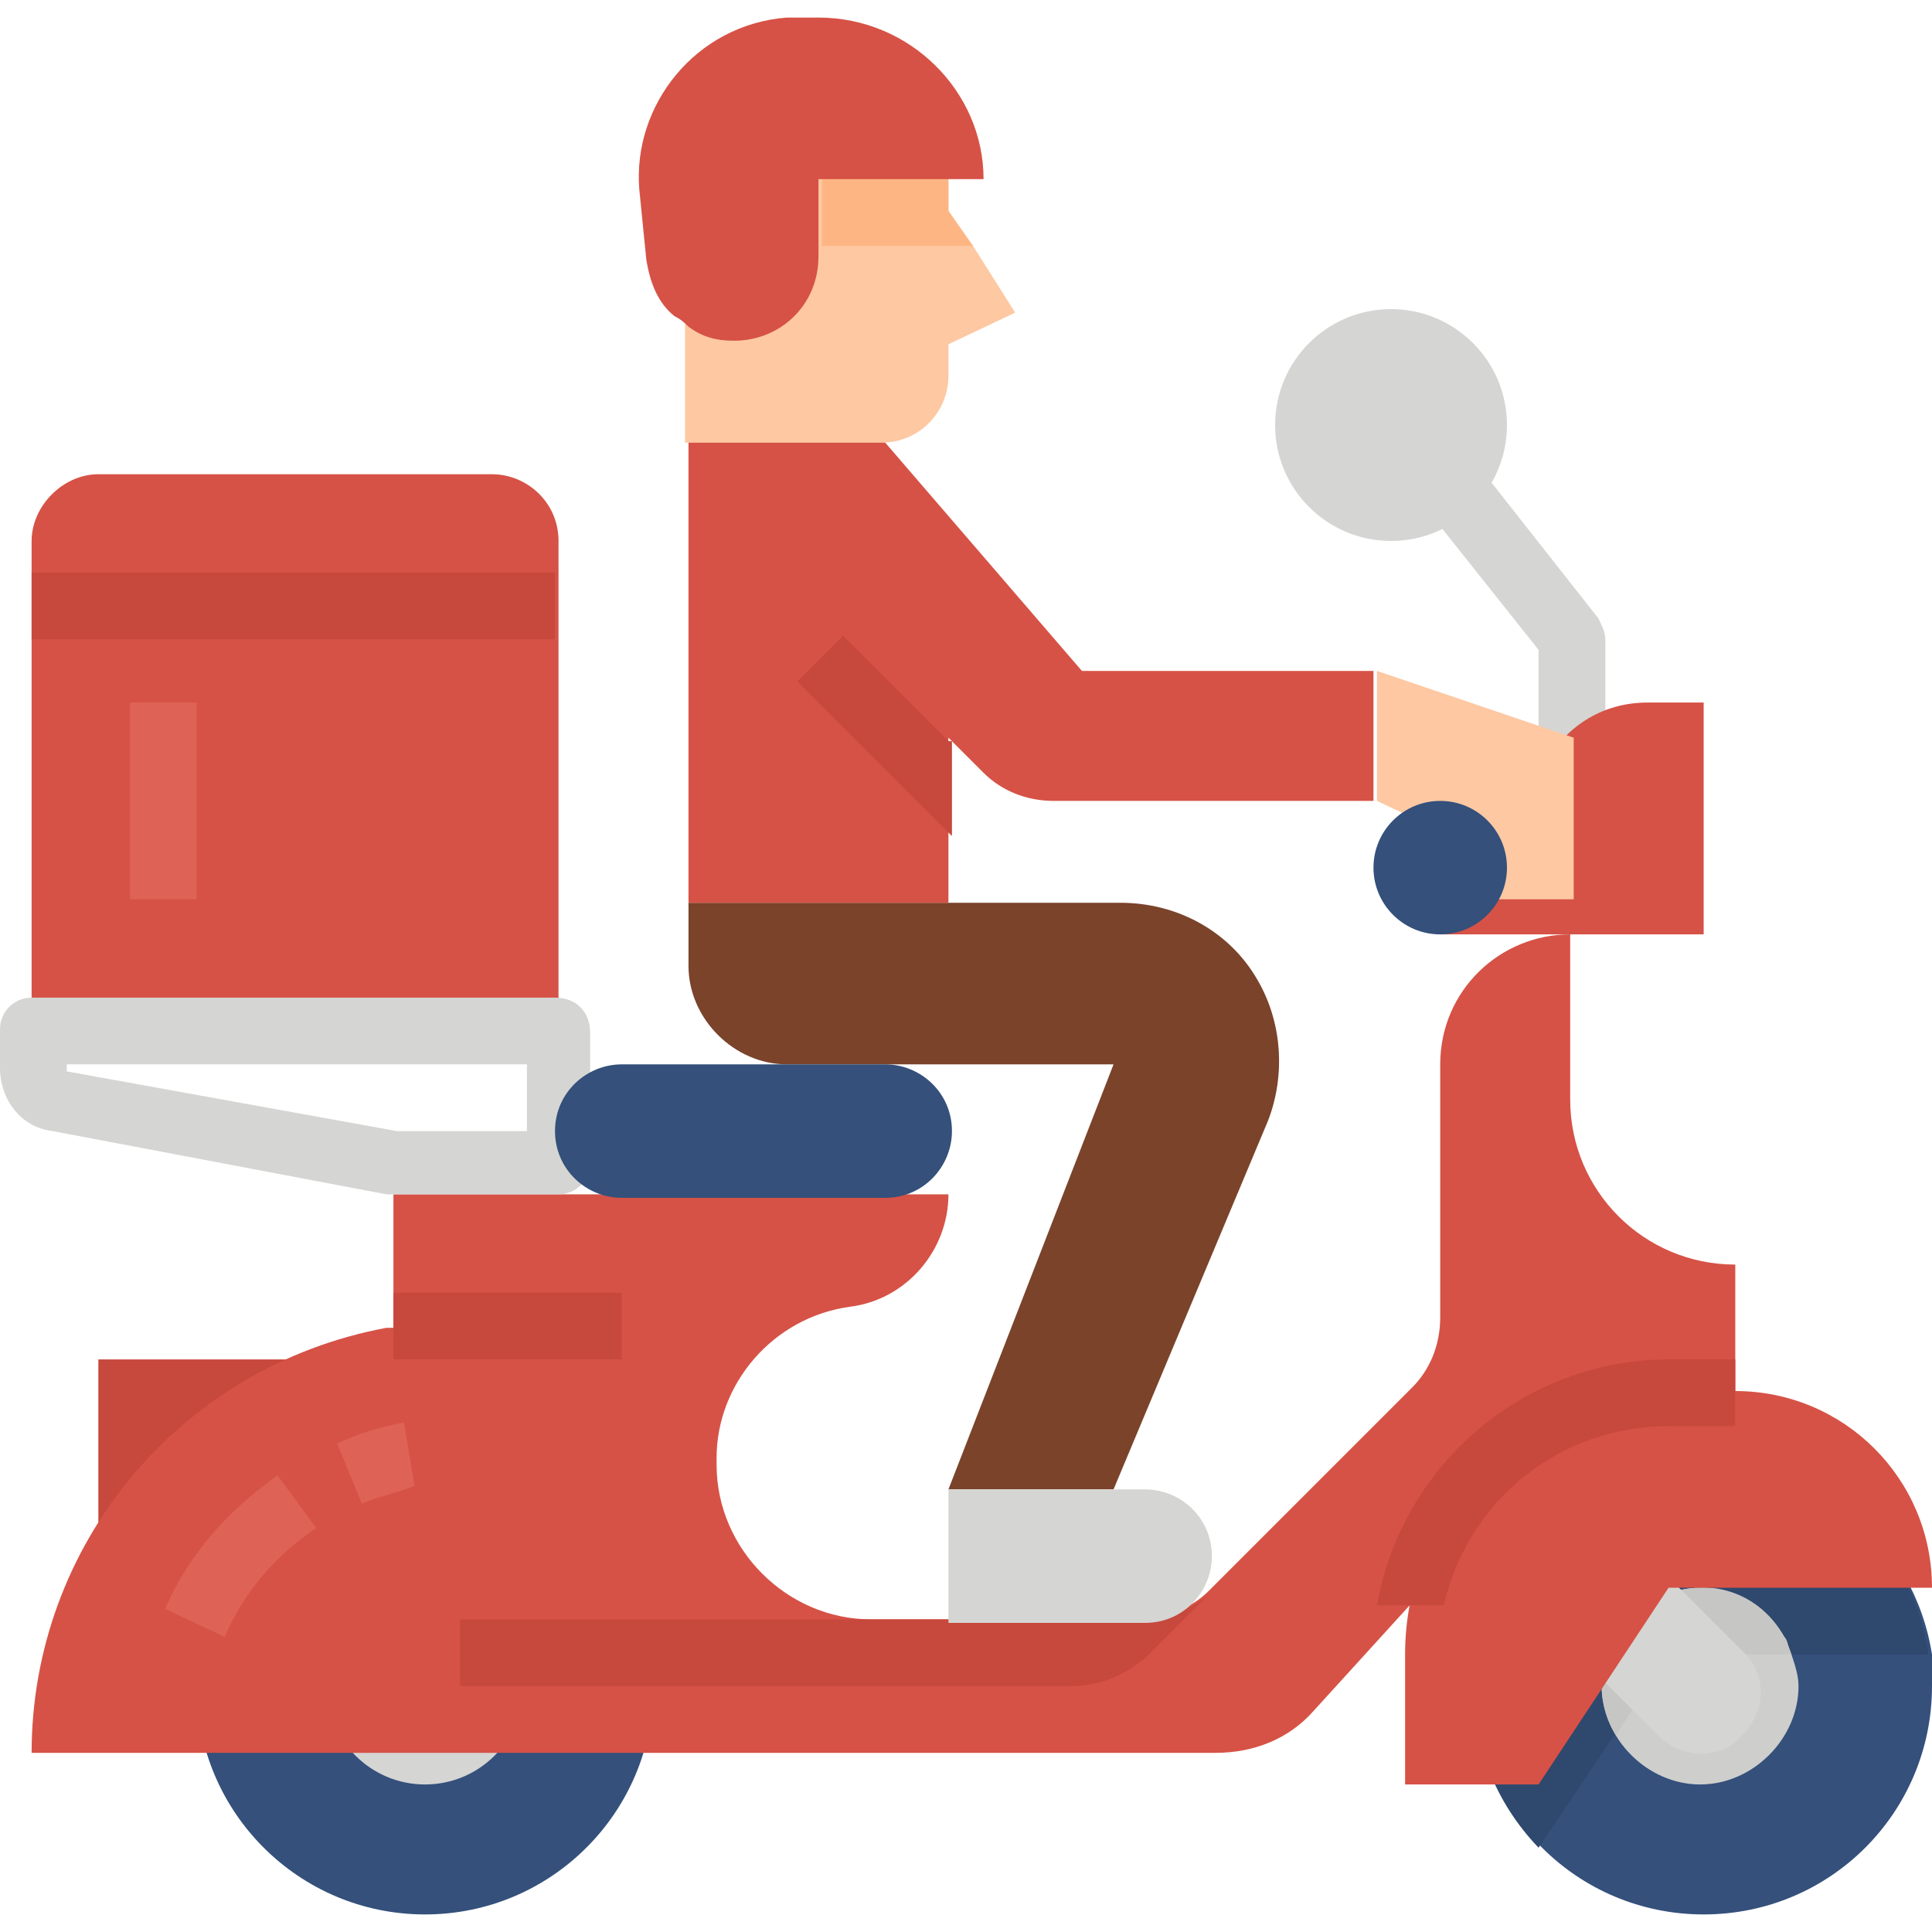
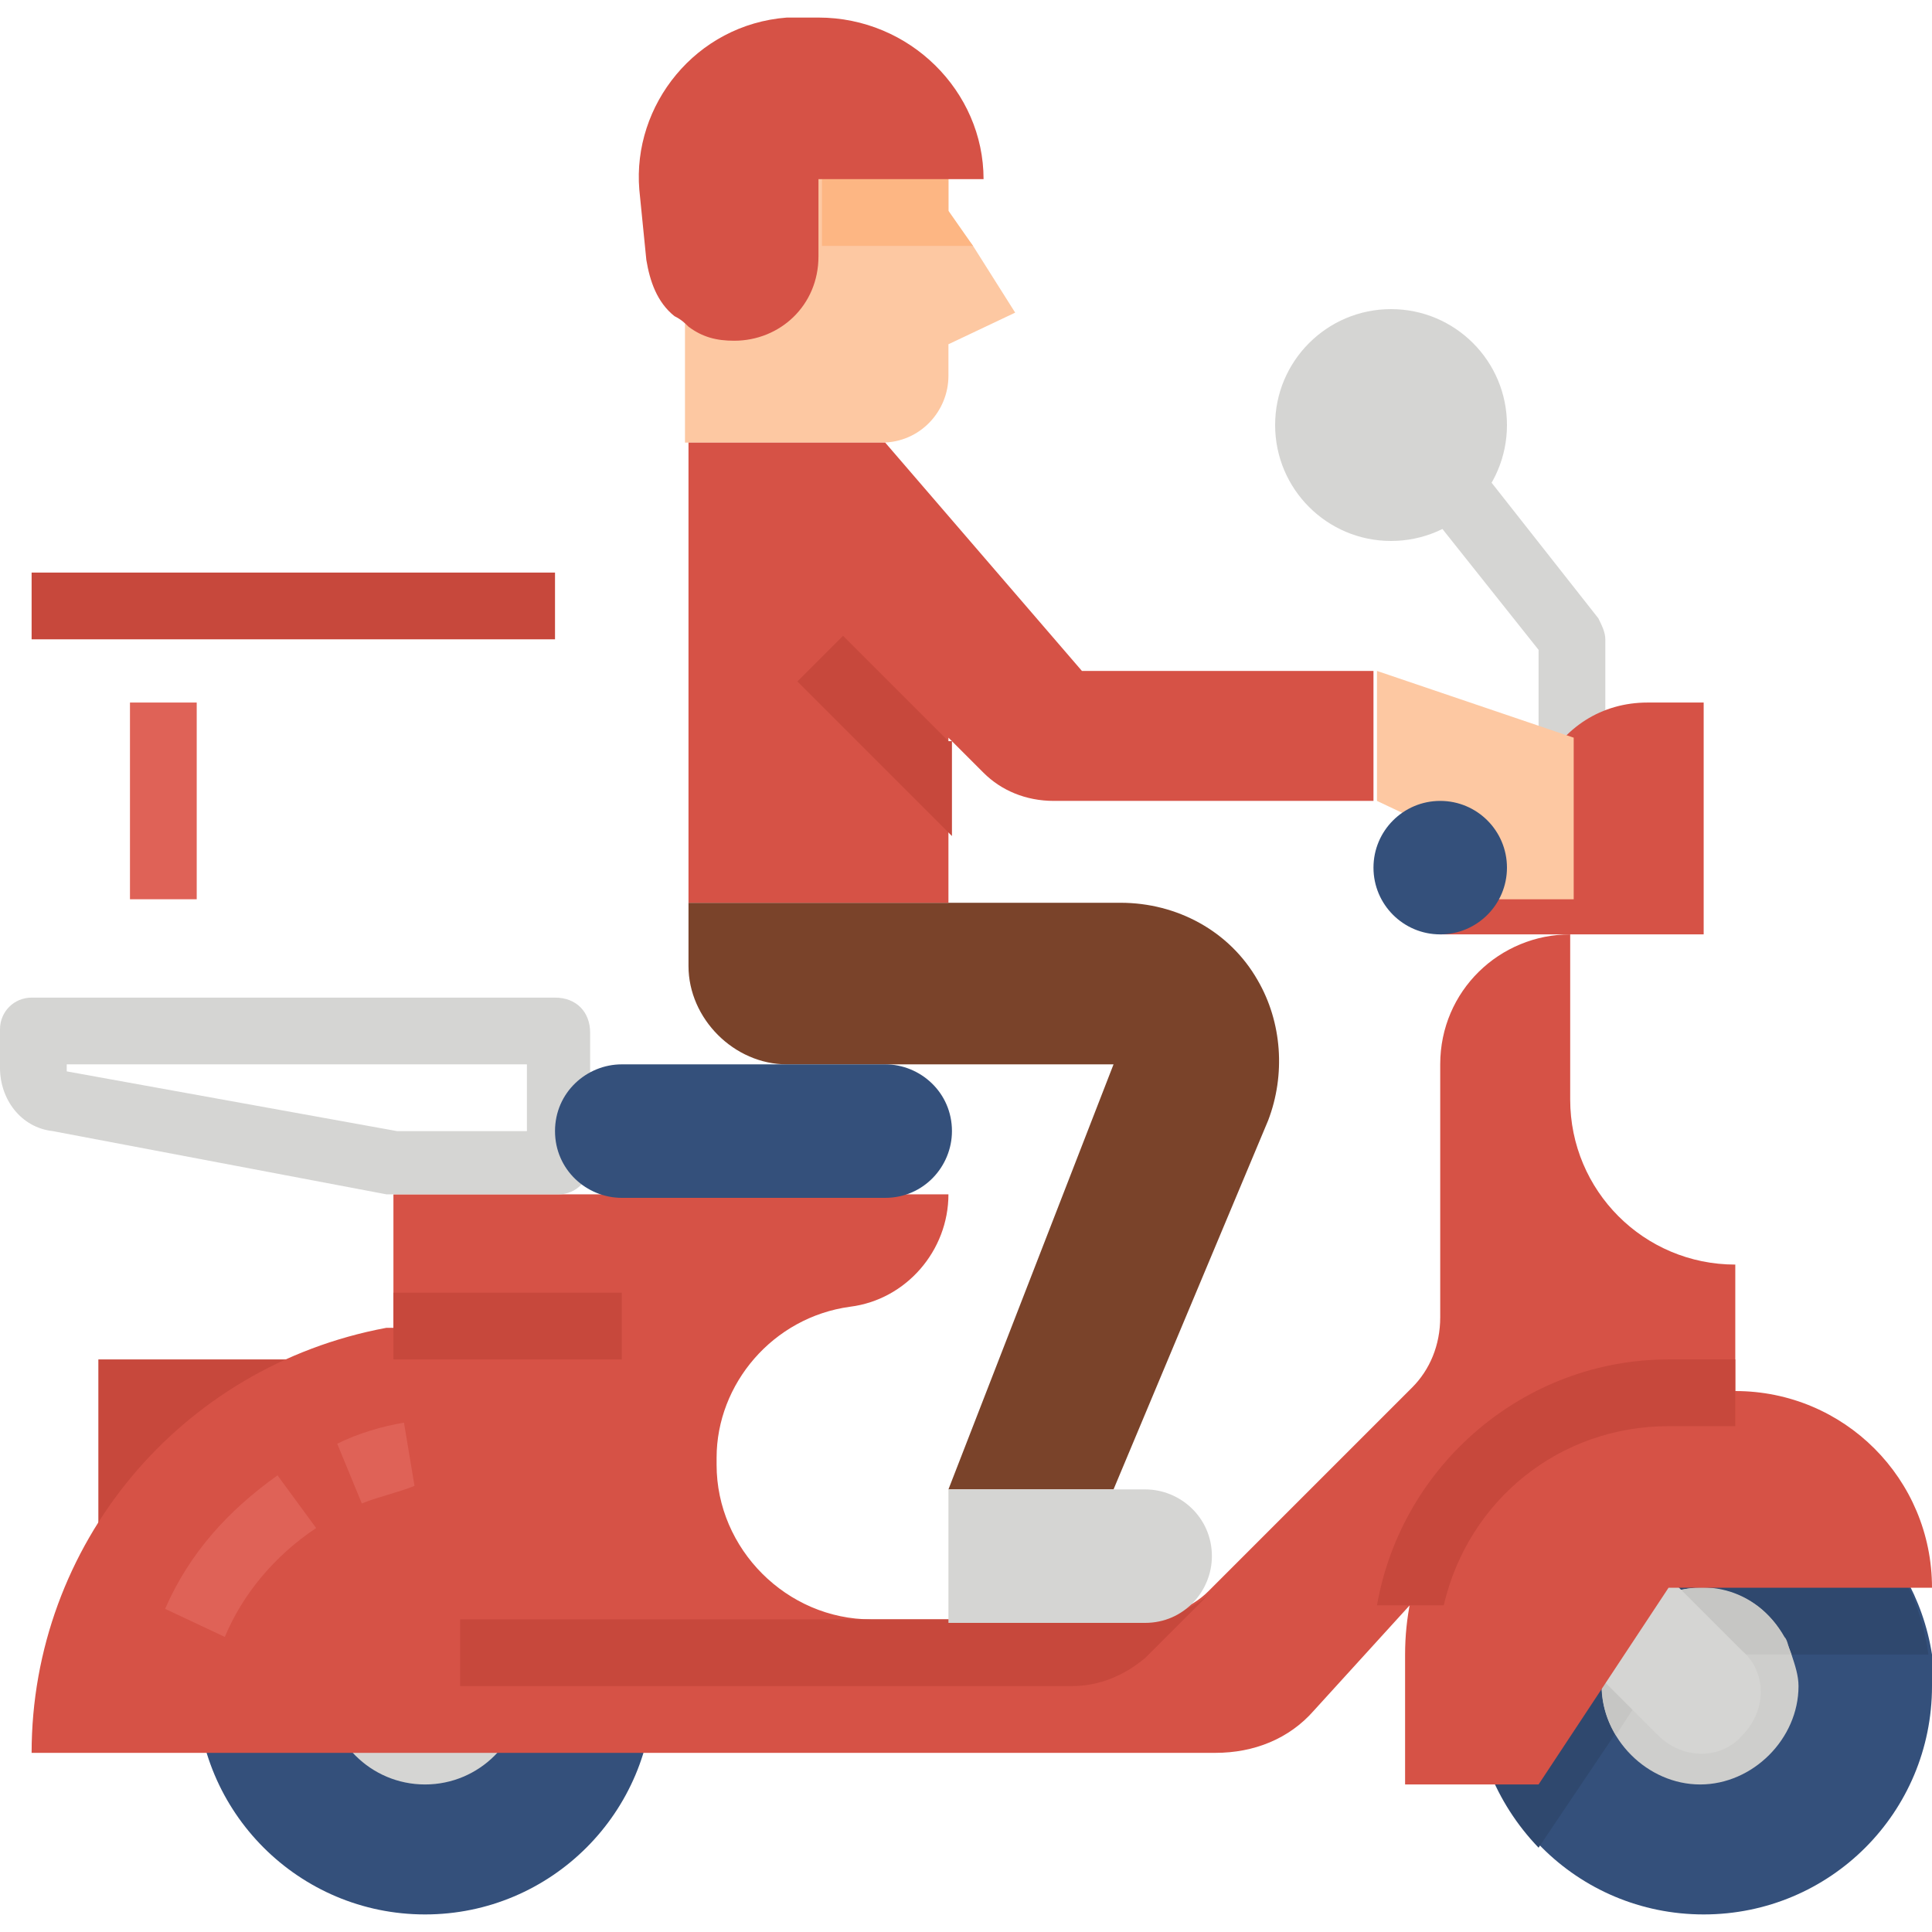
<svg xmlns="http://www.w3.org/2000/svg" version="1.1" id="Layer_1" x="0px" y="0px" width="55px" height="55px" viewBox="0 0 55 55" style="enable-background:new 0 0 55 55;" xml:space="preserve">
  <style type="text/css">
	.st0{fill:#D5D5D3;}
	.st1{fill:#FDC8A2;}
	.st2{fill:#FDB683;}
	.st3{fill:#C7483C;}
	.st4{fill:#34507B;}
	.st5{fill:#D65246;}
	.st6{fill:#DF6257;}
	.st7{fill:#7A432A;}
	.st8{fill:#2F486E;}
	.st9{fill:#CECECC;}
	.st10{fill:#C6C6C4;}
</style>
  <g id="Flat">
    <circle class="st0" cx="39.6" cy="12.1" r="3.3" />
    <path class="st0" d="M45.7,21h-1.9v-2.5l-3.5-4.4l1.5-1.2l3.7,4.7c0.1,0.2,0.2,0.4,0.2,0.6L45.7,21z" />
    <path class="st1" d="M28.9,8.9L27,9.8v0.9c0,1-0.8,1.9-1.9,1.9h-5.6V3.3H27v2.8L27.7,7L28.9,8.9z" />
    <path class="st2" d="M27.7,7h-4.3V5.1H27v0.9L27.7,7z" />
    <path class="st3" d="M2.8,38.7h6.5v5.6H2.8V38.7z" />
    <circle class="st4" cx="12.1" cy="48" r="6.5" />
    <circle class="st0" cx="12.1" cy="48" r="2.8" />
-     <path class="st5" d="M2.8,13.5H14c1,0,1.9,0.8,1.9,1.9v13.1l0,0H0.9l0,0V15.4C0.9,14.4,1.8,13.5,2.8,13.5z" />
    <path class="st6" d="M3.7,20h1.9v5.6H3.7V20z" />
    <path class="st3" d="M0.9,16.3h14.9v1.9H0.9V16.3z" />
    <path class="st5" d="M34.4,45.3l5.8-5.8c0.5-0.5,0.8-1.2,0.8-2v-7.2c0-2.1,1.7-3.7,3.7-3.7v4.7c0,2.6,2.1,4.7,4.7,4.7v3.7h-2.1   c-1.1,0-2.1,0.4-2.8,1.2l-7.1,7.8c-0.7,0.8-1.7,1.2-2.8,1.2H0.9c0-5.9,4.2-11,10.1-12.1l0.2,0V34H27c0,1.6-1.2,3-2.8,3.2   c-2.2,0.3-3.8,2.2-3.8,4.3v0.2c0,2.4,2,4.4,4.4,4.4h7.5C33.1,46.1,33.9,45.8,34.4,45.3L34.4,45.3z" />
    <path class="st6" d="M10.3,42.8l-0.7-1.7c0.6-0.3,1.3-0.5,1.9-0.6l0.3,1.8C11.3,42.5,10.8,42.6,10.3,42.8z" />
    <path class="st6" d="M6.4,46.6l-1.7-0.8C5.4,44.2,6.5,43,7.9,42l1.1,1.5C7.8,44.3,6.9,45.4,6.4,46.6L6.4,46.6z" />
    <path class="st0" d="M15.8,28.4H0.9c-0.5,0-0.9,0.4-0.9,0.9v1.1c0,0.9,0.6,1.7,1.5,1.8L11,34c0.1,0,0.1,0,0.2,0h4.7   c0.5,0,0.9-0.4,0.9-0.9v-3.7C16.8,28.8,16.4,28.4,15.8,28.4z M14.9,32.2h-3.6l-9.4-1.7v-0.2h13.1V32.2z" />
    <path class="st5" d="M28,5.1h-4.7v2.2c0,1.4-1.1,2.4-2.4,2.4c-0.5,0-0.9-0.1-1.3-0.4c-0.1-0.1-0.2-0.2-0.4-0.3   c-0.5-0.4-0.7-1-0.8-1.6l-0.2-2C18,3,19.8,0.7,22.4,0.5c0.2,0,0.3,0,0.5,0h0.4C25.9,0.5,28,2.6,28,5.1z" />
    <path class="st7" d="M19.6,25.6v1.9c0,1.5,1.3,2.8,2.8,2.8h9.3L27,42.4h4.7l4.4-10.5c0.5-1.3,0.4-2.8-0.3-4   c-0.8-1.4-2.3-2.2-3.9-2.2H19.6z" />
    <path class="st5" d="M30.8,19.1l-5.6-6.5h-5.6v13.1H27V21l1,1c0.5,0.5,1.2,0.8,2,0.8h9.1v-3.7H30.8z" />
    <path class="st5" d="M41,26.6h7.5V20h-1.6c-1.3,0-2.4,0.7-3,1.9L41,22.8V26.6z" />
    <path class="st4" d="M55,48c0,3.6-2.9,6.5-6.5,6.5c-3.6,0-6.5-2.9-6.5-6.5c0-3.6,2.9-6.5,6.5-6.5c3.2,0,6,2.4,6.5,5.6   C55,47.4,55,47.7,55,48z" />
    <path class="st8" d="M54.9,47.1h-7.4l-3.7,5.5c-2.5-2.6-2.5-6.7,0-9.2c2.6-2.5,6.7-2.5,9.2,0C54.1,44.4,54.7,45.7,54.9,47.1z" />
    <path class="st9" d="M51.2,48c0,1.5-1.3,2.8-2.8,2.8c-1.5,0-2.8-1.3-2.8-2.8c0-1.5,1.3-2.8,2.8-2.8c1.2,0,2.2,0.7,2.6,1.9   C51.1,47.4,51.2,47.7,51.2,48z" />
    <path class="st10" d="M51,47.1h-3.5L46,49.4c-0.8-1.3-0.4-3,1-3.8s3-0.4,3.8,1C50.9,46.7,50.9,46.9,51,47.1z" />
    <path class="st0" d="M44.3,46.5l2.9,2.9c0.7,0.7,1.8,0.7,2.4,0c0,0,0,0,0,0c0.7-0.7,0.7-1.8,0-2.4c0,0,0,0,0,0l-2.9-2.9L44.3,46.5z   " />
    <path class="st5" d="M40.1,50.8h3.7l3.7-5.6H55c0-3.1-2.5-5.6-5.6-5.6h-1.9c-4.1,0-7.5,3.3-7.5,7.5V50.8z" />
    <path class="st1" d="M39.2,19.1v3.7l1.9,0.9v1.9h3.7V21L39.2,19.1z" />
    <circle class="st4" cx="41" cy="24.7" r="1.9" />
    <g>
      <path class="st3" d="M11.2,36.8h6.5v1.9h-6.5V36.8z" />
      <path class="st3" d="M30.5,48H13.1v-1.9h19.4c0.7,0,1.5-0.3,2-0.8l0.1-0.1l-2,2C32,47.7,31.3,48,30.5,48z" />
      <path class="st3" d="M47.5,38.7c-4.1,0-7.6,3-8.3,7h1.9c0.7-3,3.3-5.1,6.4-5.1h1.9v-1.9H47.5z" />
    </g>
    <path class="st4" d="M17.7,30.3h7.5c1,0,1.9,0.8,1.9,1.9l0,0c0,1-0.8,1.9-1.9,1.9h-7.5c-1,0-1.9-0.8-1.9-1.9l0,0   C15.8,31.1,16.7,30.3,17.7,30.3z" />
    <path class="st3" d="M27,21.1L24,18.1l-1.3,1.3l4.4,4.4V21.1z" />
    <path class="st0" d="M27,42.4h5.6c1,0,1.9,0.8,1.9,1.9c0,1-0.8,1.9-1.9,1.9H27l0,0V42.4L27,42.4z" />
  </g>
</svg>